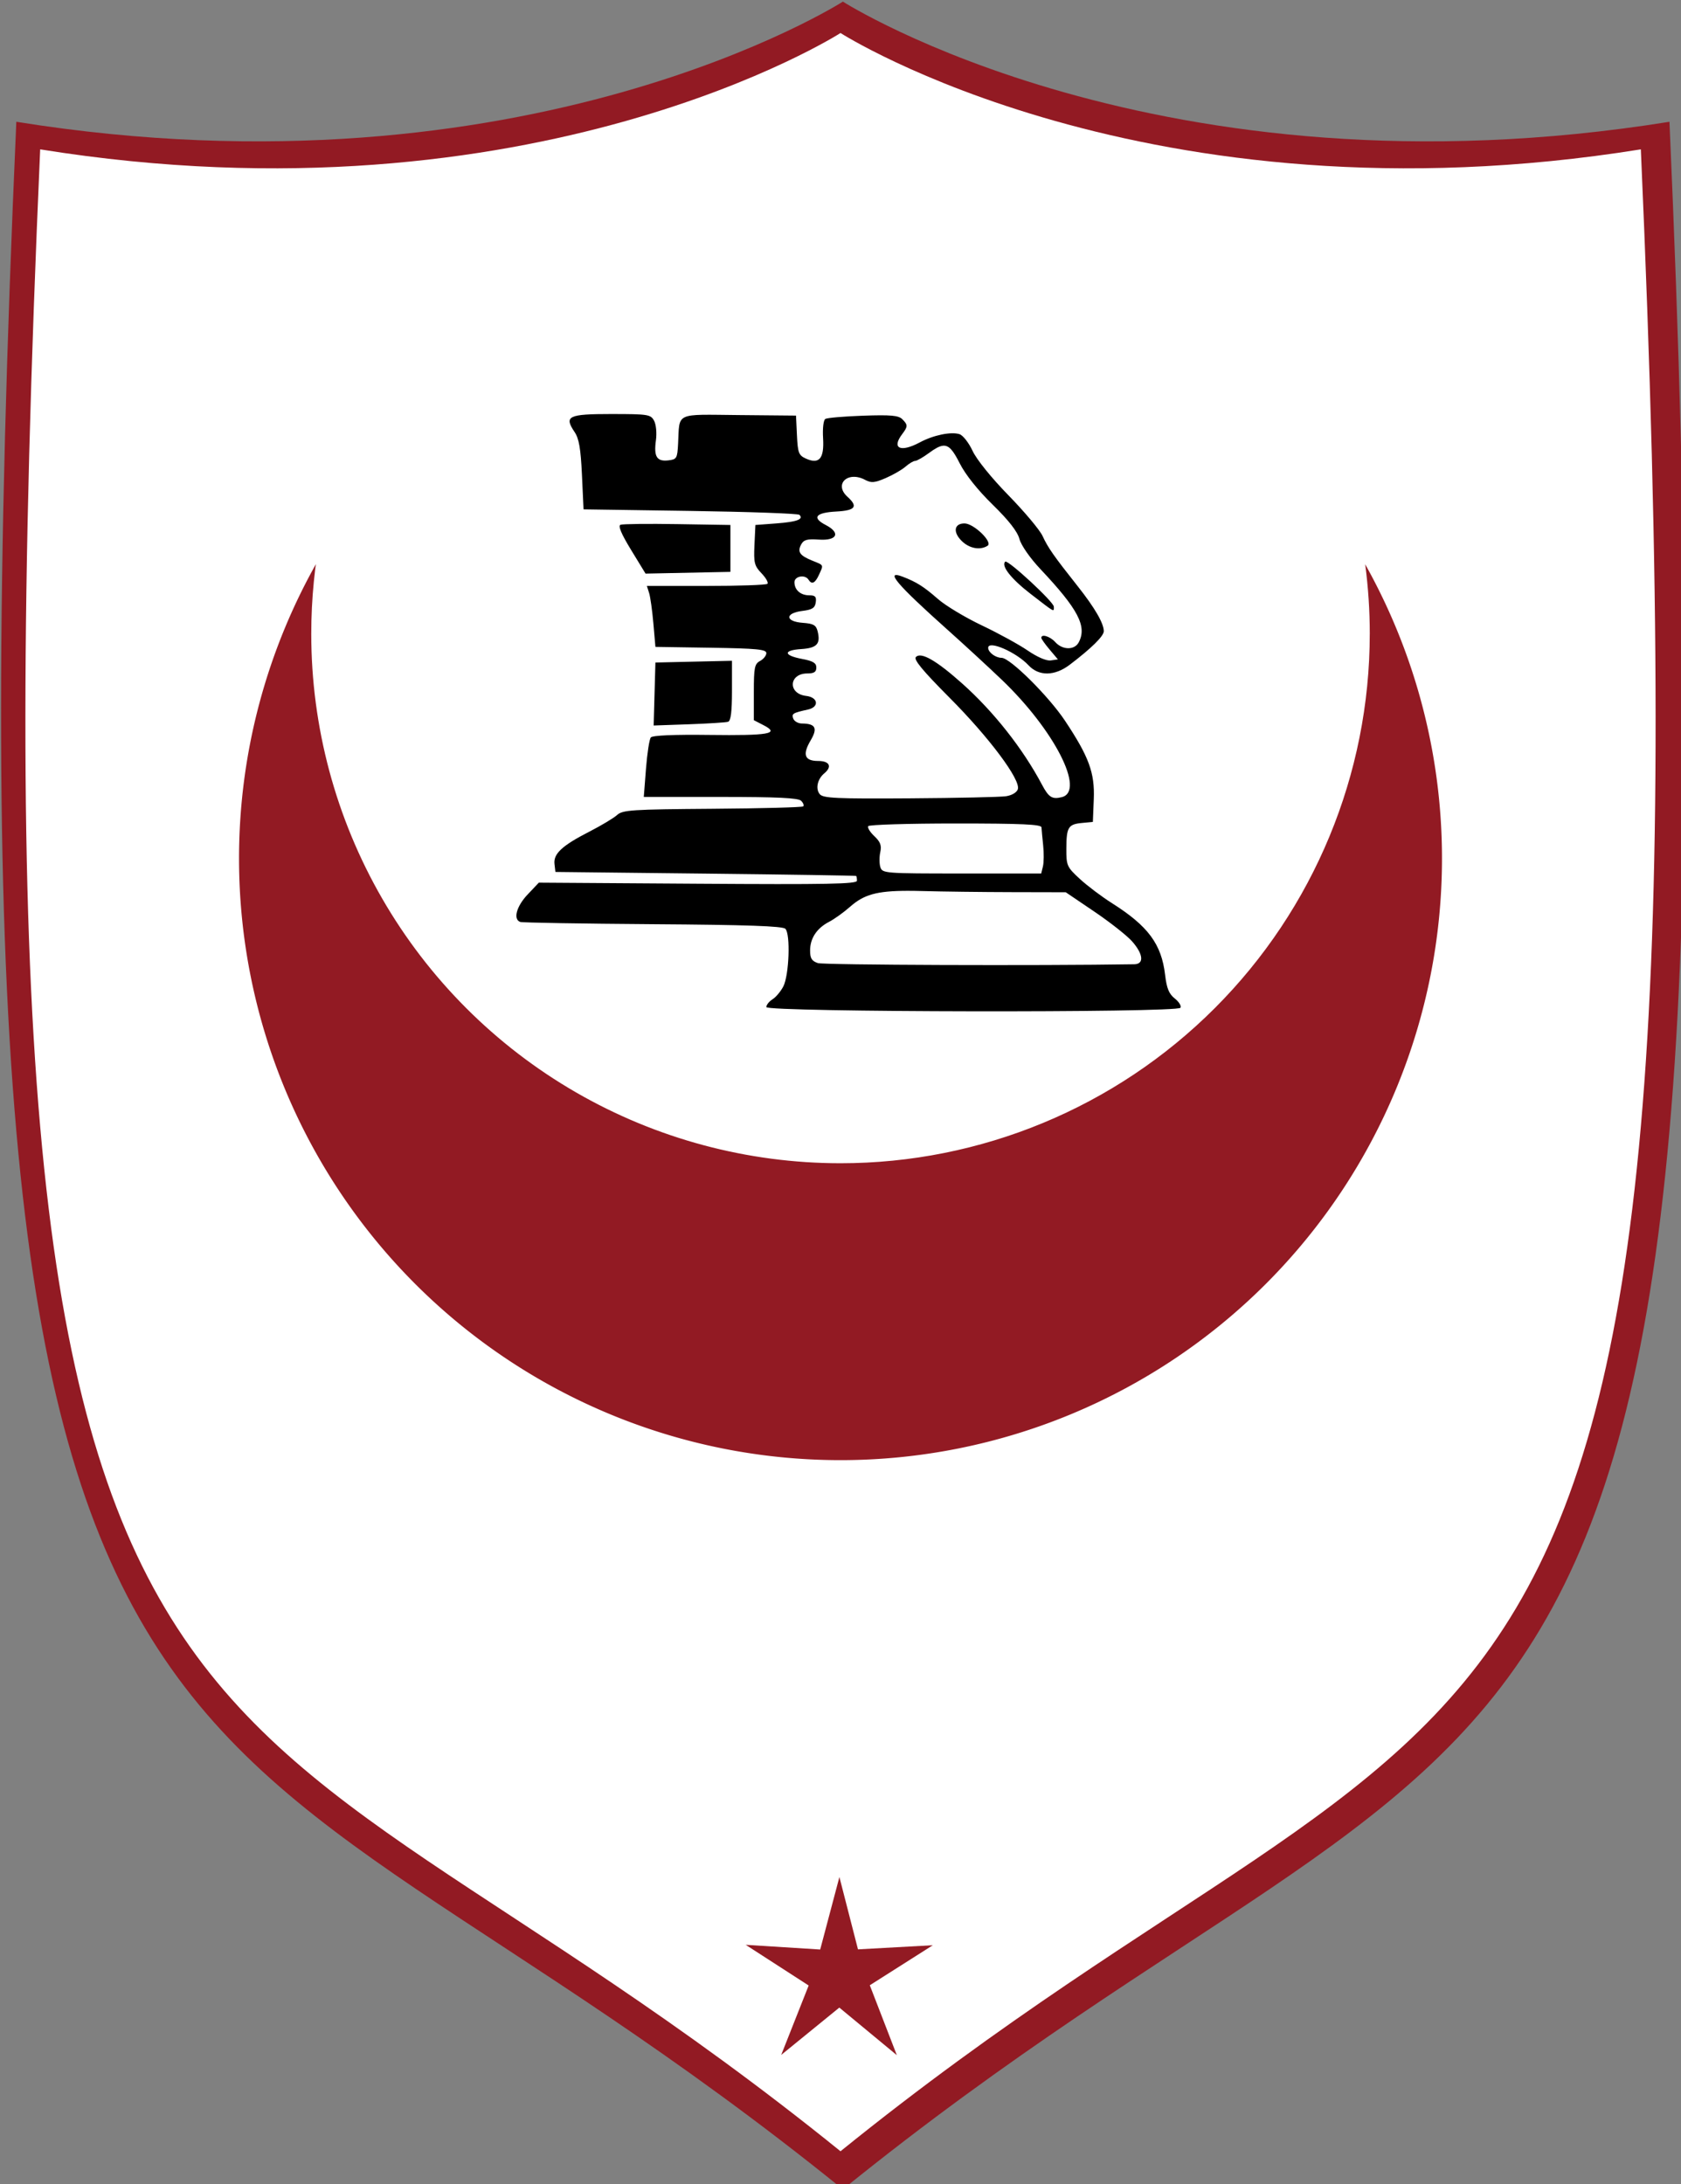
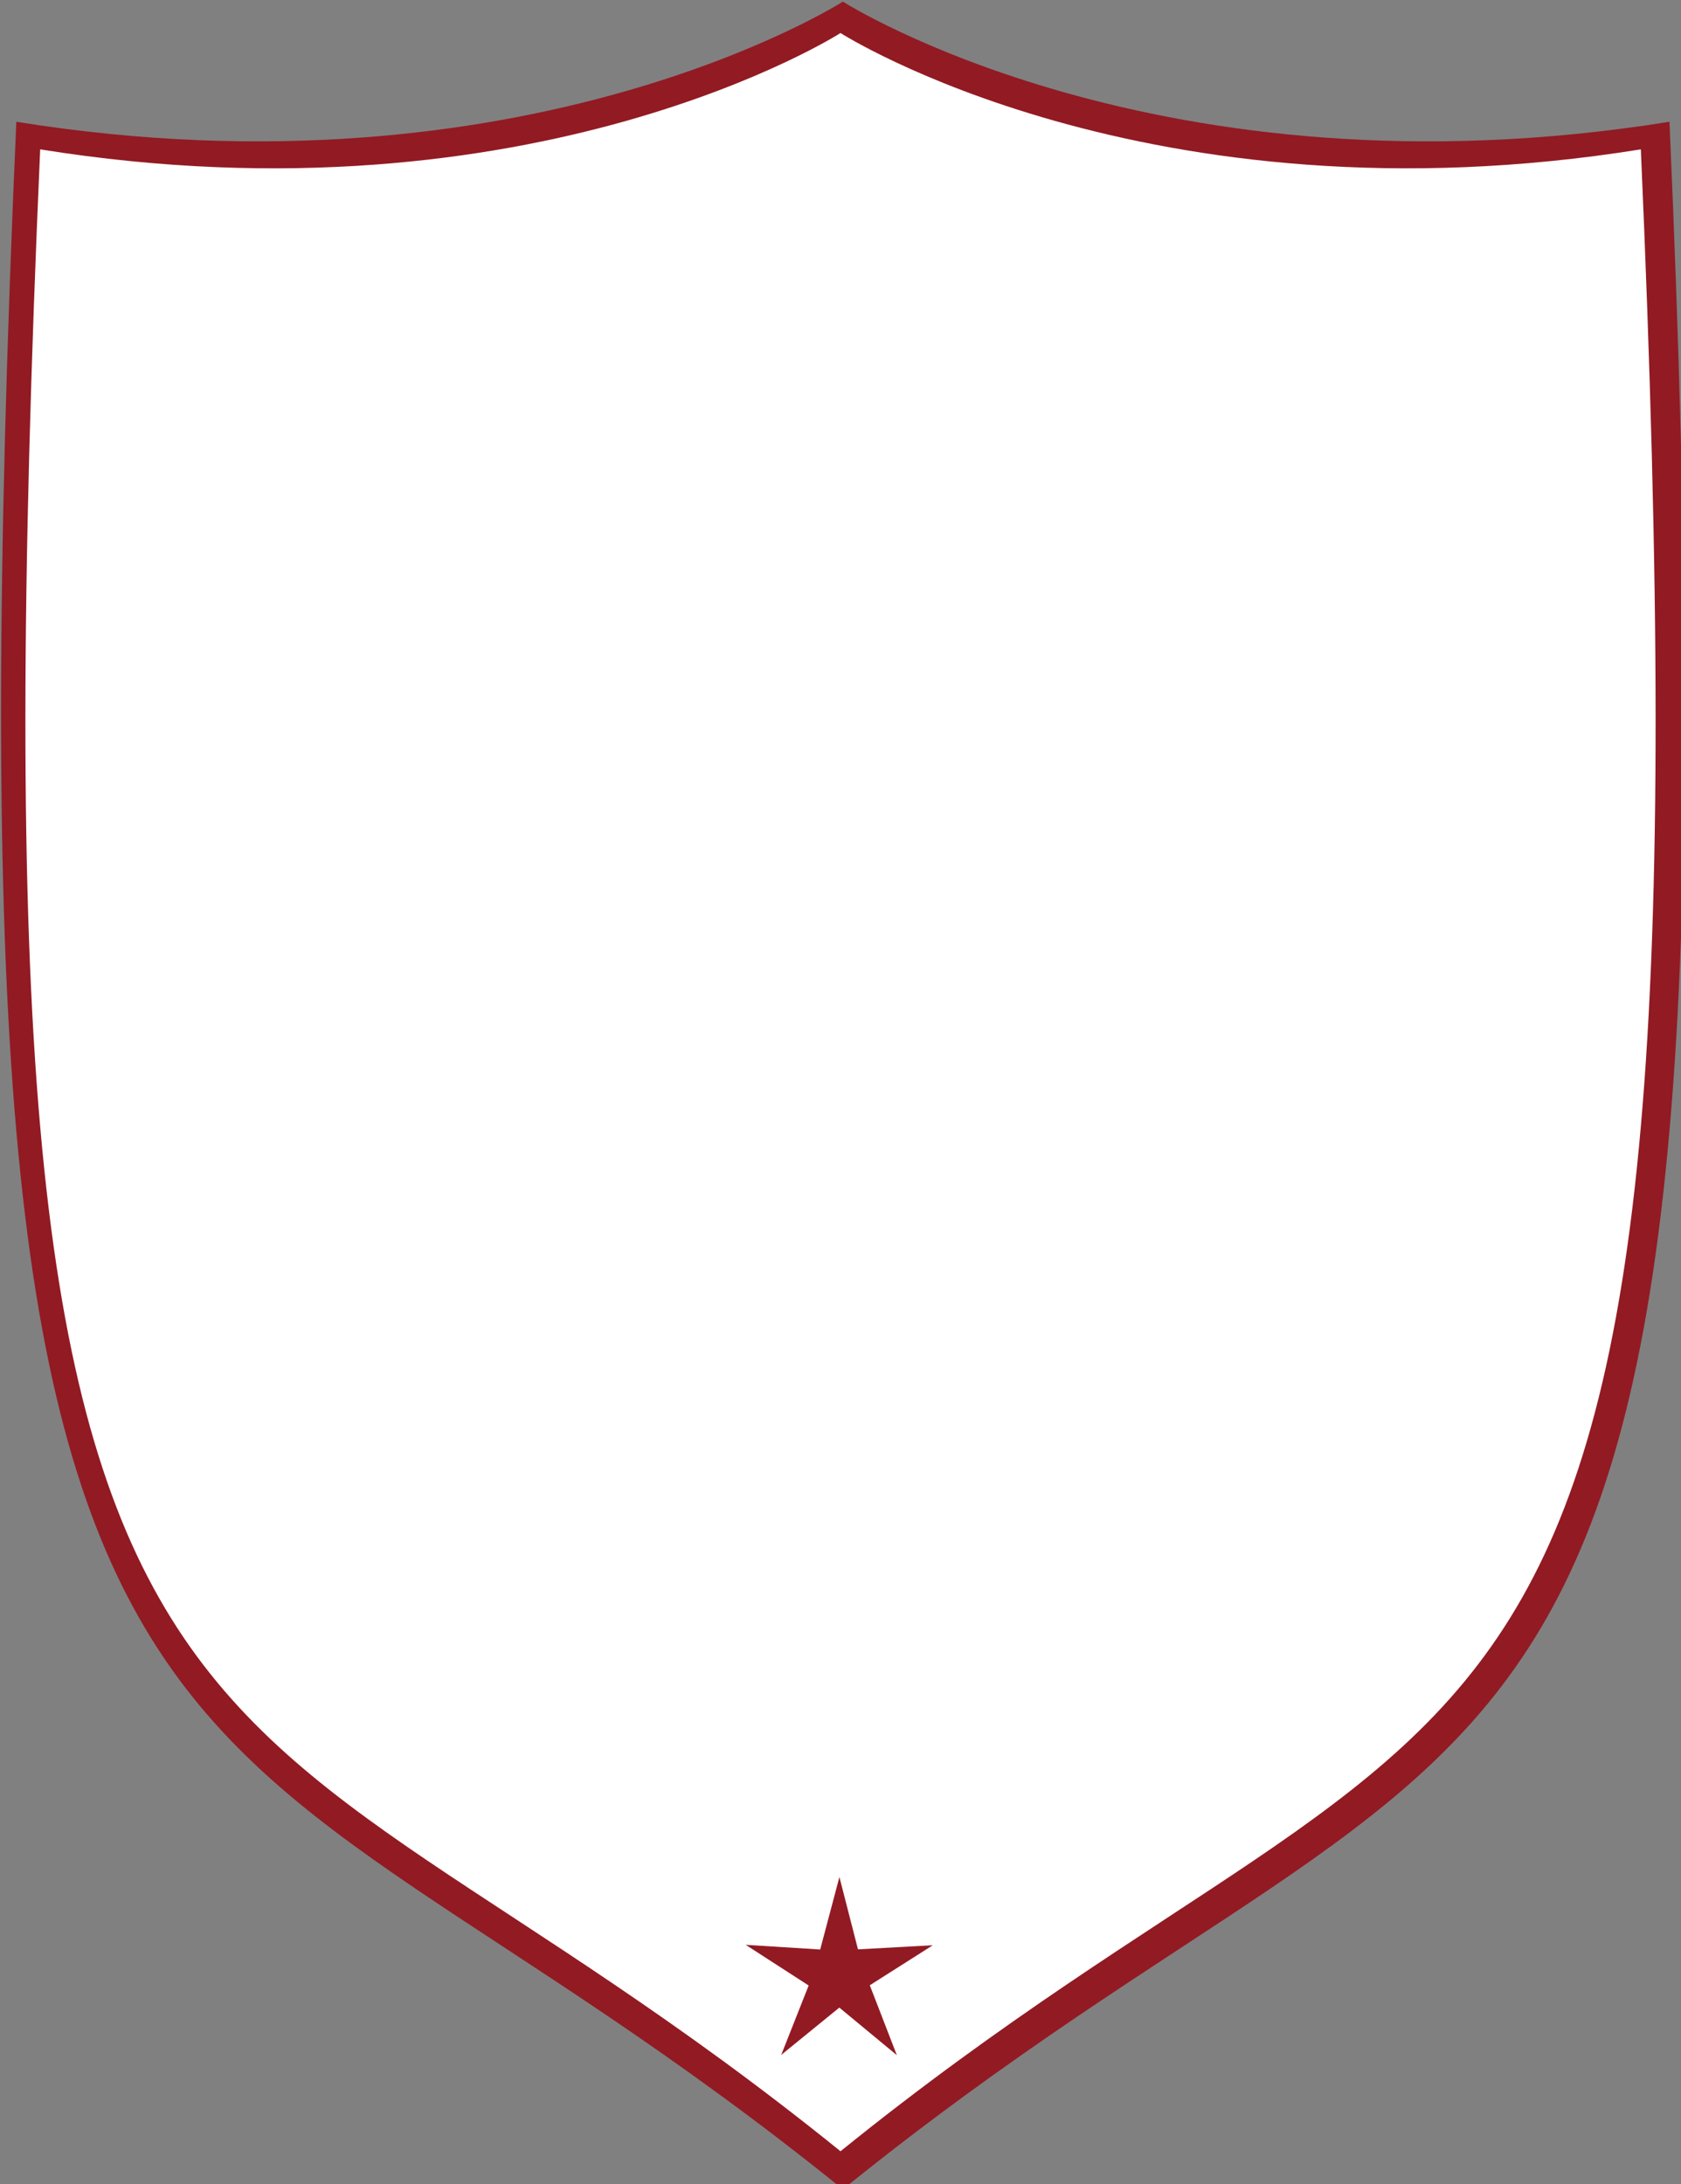
<svg xmlns="http://www.w3.org/2000/svg" id="shield" viewBox="0 0 116.481 151.304">
  <rect x="0" y="0" width="116.481" height="151.304" fill="#808080" stroke="none" />
  <defs>
    <clipPath id="a" clipPathUnits="userSpaceOnUse">
-       <path d="M58.322 83.692h93.357v93.357H58.322Zm83.352 31.117A36.673 36.673 0 0 0 105 78.136a36.673 36.673 0 0 0-36.673 36.673A36.673 36.673 0 0 0 105 151.483a36.673 36.673 0 0 0 36.673-36.673Z" class="powerclip" style="display:inline;opacity:.25;fill:#921a23;fill-opacity:1;stroke:#fff;stroke-width:1;stroke-miterlimit:4;stroke-dasharray:none;stroke-opacity:1" />
-     </clipPath>
+       </clipPath>
  </defs>
  <g style="display:inline;opacity:1">
    <path d="M396.85 267.988s-82.56 52.861-216.133 31.41c-20.878 473.014 38.626 396.915 216.133 540.449 177.506-143.534 237.01-67.436 216.133-540.449-133.573 21.45-216.133-31.41-216.133-31.41Z" style="display:inline;opacity:1;fill:#921a23;fill-opacity:1;stroke:none;stroke-width:3.78" transform="translate(-46.759 -70.905) scale(.265)" />
    <path d="M105 73.192s-21.184 13.563-55.457 8.059C44.186 202.62 59.454 183.094 105 219.923c45.546-36.829 60.814-17.303 55.457-138.672-34.273 5.504-55.457-8.059-55.457-8.059z" style="display:inline;opacity:1;fill:#fff;fill-opacity:1;stroke:none;stroke-width:1" transform="translate(-46.759 -70.905)" />
    <path d="m669.489 1107.736-76.648-63.388-77.448 63.051 36.6-92.484-83.898-54.174 99.268 6.229 25.596-96.533 24.751 96.334 99.718-5.487-83.971 53.309z" style="display:inline;opacity:1;fill:#921a23;fill-opacity:1;stroke:none;stroke-width:3.78;stroke-miterlimit:4;stroke-dasharray:none;stroke-opacity:1" transform="translate(27.331 84.76) scale(.052)" />
-     <path d="M146.678 130.371A41.678 41.678 0 0 1 105 172.049a41.678 41.678 0 0 1-41.678-41.678A41.678 41.678 0 0 1 105 88.692a41.678 41.678 0 0 1 41.678 41.678Z" clip-path="url(#a)" style="display:inline;opacity:1;fill:#921a23;fill-opacity:1;stroke:none;stroke-width:1;stroke-miterlimit:4;stroke-dasharray:none;stroke-opacity:1" transform="translate(-46.759 -70.905)" />
    <g style="display:inline">
      <path d="M336.334 372.084c-2.864 0-5.112.03-6.943.158-1.796.126-3.304.273-4.809 1.008-.819.4-1.729 1.067-2.322 2.162-.617 1.138-.661 2.285-.49 3.244.294 1.645 1.096 2.796 1.85 3.912.406.602.984 2.553 1.297 9.326l.416 8.986a2.776 2.776 0 0 0 0 .002c.087 1.862 1.785 3.503 3.648 3.531l5.963.088c-.047.394-.175.868-.154 1.107.082.939.374 1.698.658 2.375.602 1.433 1.53 3.092 2.855 5.262l3.781 6.189c.04.066.122.093.166.156-.282.728-.428 1.499-.189 2.254a2.776 2.776 0 0 0 .002.004l.584 1.838c-.116-.365.243 1.144.432 2.49.192 1.367.383 3.057.523 4.674l.533 6.129c.056.64.347 1.215.721 1.734-.408.575-.713 1.22-.732 1.928l-.232 8.232-.23 8.232a2.776 2.776 0 0 0 0 .002c-.008.284.102.548.166.82-.016.018-.045.024-.06.043-.466.566-.769 1.393-.795 1.469-.112.326-.193.634-.266.943-.148.626-.274 1.332-.398 2.135-.249 1.61-.477 3.612-.641 5.719l-.572 7.354a2.776 2.776 0 0 0 0 .002c-.007.092.04.177.041.27-.957.101-1.992.17-2.744.371-1.243.333-2.296.92-3.072 1.623.273-.247-1 .722-2.209 1.447-1.23.738-2.761 1.591-4.227 2.342-3.688 1.889-6.277 3.404-8.197 5.186-1.998 1.853-3.232 4.411-2.928 7.016a2.776 2.776 0 0 0 .002 0l.086.738-.469-.004h-.004c-1.01-.007-2.017.419-2.713 1.15a2.776 2.776 0 0 0-.004.006l-2.932 3.094c-1.79 1.889-3.089 3.918-3.672 6.088-.288 1.072-.444 2.374-.035 3.736.473 1.577 1.615 2.833 3.26 3.402.546.189 1.494.255 1.18.229.217.018.455.033.738.047.566.029 1.31.055 2.238.082 1.861.055 4.452.111 7.604.164 6.304.107 14.843.205 24.111.27 12.335.086 20.803.21 26.209.398 2.533.088 4.27.195 5.48.305.087.97.131 2.242.082 3.609-.052 1.449-.214 3.02-.422 4.297-.208 1.277-.615 2.445-.52 2.26-.129.25-.522.824-.9 1.27-.378.446-.971.884-.6.652-.819.511-1.512 1.139-2.078 1.854-.447.565-1.273 1.798-1.273 3.322 0 1.504.836 2.465 1.412 2.926.368.294.931.553 1.004.582.376.149.759.227.885.252.41.08.806.127 1.26.17.912.087 2.099.156 3.598.223 3.002.134 7.219.247 12.279.34 10.12.186 23.59.292 37.088.314 13.498.022 27.018-.039 37.242-.191 5.112-.076 9.396-.175 12.473-.299 1.537-.062 2.765-.127 3.709-.209.467-.041.871-.083 1.277-.152.181-.031.457-.085.756-.18-.754.238-.137.149.594-.195.731-.344 1.239-.936 1.559-1.453.716-1.158.683-2.401.52-3.17-.153-.724-.452-1.321-.719-1.762-.557-.919-1.289-1.685-2.131-2.348-.412-.324-.35-.236-.547-.713-.168-.407-.41-1.368-.598-2.963-.528-4.491-1.871-8.458-4.463-11.953-2.584-3.485-6.226-6.417-11.172-9.545-2.402-1.519-6.235-4.425-7.846-5.91-1.634-1.506-2.118-2.162-2.15-2.234-.038-.085-.175-.754-.17-2.877.004-1.338.056-2.334.131-2.963.006-.05-.005.004.002-.041.211-.04.213-.054.59-.09a2.776 2.776 0 0 0 .002 0l2.852-.271c1.766-.168 3.282-1.769 3.354-3.541l.24-5.973c.303-7.502-1.748-13.061-8.131-22.662-1.485-2.234-3.503-4.646-5.629-7.018 2.099-.415 4.147-1.217 6-2.623 2.914-2.211 5.236-4.151 6.943-5.832.85-.837 1.561-1.611 2.146-2.426.497-.691 1.291-1.909 1.291-3.471 0-2.289-.971-4.214-2.23-6.387-1.282-2.212-3.071-4.739-5.361-7.631-6.281-7.931-7.47-9.636-8.771-12.445-.777-1.677-2.021-3.139-3.688-5.125-1.687-2.01-3.782-4.323-5.938-6.527-2.149-2.198-4.166-4.466-5.732-6.406-1.558-1.93-2.745-3.773-2.934-4.178-.616-1.325-1.368-2.55-2.186-3.594-.706-.902-1.703-2.18-3.475-2.742a2.776 2.776 0 0 0 0-.002c-2.181-.692-4.369-.454-6.561 0-1.574.326-3.174.887-4.742 1.555.002-.058.039-.091.039-.15.009-1.197-.414-2.157-.896-2.883-.426-.641-.882-1.107-1.305-1.529-1.345-1.345-3.165-1.817-5.07-1.986-1.881-.167-4.267-.131-7.92-.004-2.535.088-4.93.228-6.807.389-.94.081-1.746.166-2.416.262-.337.048-.648.099-.961.168.029-.006-.891.197-1.51.58-1.22.753-1.827 2.331-1.908 2.588-.038.12-.039.23-.07.348l-.039-.834a2.776 2.776 0 0 0-.002-.006c-.092-1.866-1.8-3.506-3.668-3.523h-.004l-14.908-.139c-4.213-.039-7.287-.115-9.684-.068-2.366.046-4.233.108-6.082.979-1.539.724-2.388 2.041-2.947 3.408-.116-.289-.098-.593-.25-.877-.309-.577-.854-1.499-1.865-2.229-.988-.712-2.088-1.017-3.129-1.182-2.056-.324-4.61-.303-9.424-.303zm73.309 12.932c.032.061.044.08.066.123-.028-.05-.035-.062-.068-.121 0-0.0.002-.002.002-.002zm.387.561c.596.602-.137-.154 0 0zm12.756 2.58c.298.423.683.963 1.303 2.191 1.834 3.633 5.239 7.788 9.324 11.777.561.548.779.876 1.262 1.377-.631-.528-1.237-1.084-1.951-1.512-1.032-.618-2.363-1.309-4.074-1.309-1.176 0-2.457.241-3.598.98-1.236.801-2.069 2.037-2.32 3.502-.441 2.565.904 4.769 2.518 6.383 2.701 2.701 6.735 3.751 10.215 2.271-.209.651-.328 1.388-.215 1.936.102.49.267.788.424 1.102.39 1.14.999 2.086 1.701 2.977 1.475 1.871 3.588 3.818 6.281 5.895 3.221 2.483 4.502 3.592 5.91 4.375-.452-.018-.924-.022-1.428.115-.752.205-1.559.622-2.215 1.455-.448.57-.648 1.149-.764 1.727-2.918-1.798-6.705-3.955-10.422-5.719-4.011-1.904-9.394-5.275-10.586-6.318-3.858-3.379-6.476-5.034-10.404-6.527-.71-.27-1.409-.51-2.234-.619-.364-.048-1.044-.095-1.742.068-1.006.236-1.951.718-2.639 2.004-.589 1.101-.508 2.234-.361 2.871.135.589.376 1.085.559 1.414.392.705.859 1.299 1.404 1.941 2.209 2.605 6.336 6.476 13.012 12.438 4.221 3.77 10.607 9.652 14.076 12.967 6.593 6.299 11.888 13.387 14.605 18.697.84 1.641 1.325 3.012 1.652 4.154-5.257-9.852-13.061-19.727-21.619-27.348-3.465-3.085-6.24-5.273-8.664-6.66-1.201-.687-2.378-1.234-3.717-1.461-1.487-.252-3.348-.029-4.752 1.375-1.091 1.092-1.281 2.202-1.168 3.342.079.795.368 1.472.584 1.898.466.918 1.068 1.71 1.842 2.646 1.563 1.892 3.97 4.421 7.553 8.02 5.079 5.102 9.645 10.372 12.76 14.545 1.49 1.996 2.596 3.703 3.287 4.959-.429.025-.961.053-1.609.078-1.423.054-3.348.107-5.615.156-4.534.099-10.446.184-16.623.225-9.63.063-15.304.05-18.484-.098-.705-.033-.832-.076-1.299-.121.701-.615 1.388-1.304 1.842-2.256.576-1.206.781-2.734.043-4.25-.683-1.404-1.917-2.177-2.957-2.559-.613-.225-1.239-.225-1.861-.293.56-.949 1.034-1.879 1.322-2.939.3-1.103.424-2.605-.336-4.053-.215-.41-.543-.646-.83-.951.054-.05.123-.071.176-.123 1.074-1.053 1.736-2.556 1.514-4.242-.199-1.505-1.128-2.804-2.213-3.574-.227-.161-.482-.241-.721-.369.301-.124.598-.159.896-.355 1.699-1.118 2.184-2.86 2.184-4.303 0-1.237-.532-2.298-1.287-3.225.116-.109.25-.172.361-.293.982-1.073 1.422-2.392 1.51-3.631.082-1.161-.106-2.227-.365-3.26-.257-1.024-.924-2.134-1.902-3.066.807-.951 1.355-2.021 1.5-3.045.123-.863.086-2.495-.852-3.922.61-.748 1.066-1.548 1.387-2.252.285-.626.552-1.142.797-1.82.252-.698.65-2.152-.051-3.67-.39-.844-.969-1.366-1.521-1.758.373-.051.798.015 1.158-.078 1.225-.315 2.928-1.094 3.758-2.857.798-1.694.307-3.264-.447-4.49.403-.059.884-.066 1.264-.154 1.004-.235 2.511-.708 3.551-2.066.658-.86.961-1.789.928-2.879-.029-.938-.343-1.731-.645-2.287-.105-.193-.276-.292-.393-.467.871.292 1.81.5 2.852.406 1.516-.137 2.789-.659 4.328-1.324 2.216-.958 4.519-2.173 6.15-3.607.281-.247.665-.52.877-.646-.085.051-.057.027.07-.019.032-.012.069-.025.154-.059.029-.011.209-.135.246-.141.217-.076.671-.147.715-.166.412-.18.805-.386 1.207-.615a2.776 2.776 0 0 0 0-.002c.805-.459 1.685-1.033 2.559-1.678.939-.693 1.041-.701 1.266-.83zm-30.105 17.137c.372-.183-.17.044 0 0zm44.729 1.189c1.805 2.251.88.754 2.023 2.93.127.47.36.889.551 1.326-.159-.031-.218-.076-.387-.086a2.776 2.776 0 0 0-1.219.307c.113-.421.272-.82.266-1.303-.015-1.044-.389-1.916-.662-2.441-.15-.289-.398-.47-.572-.732zm17.033 23.045c.933 1.179 1.267 3.293 1.162 2.865.013.237-.131.486-.189.699-.107-.055-.153-.032-.256-.146-.95-1.05-2.075-1.759-3.262-2.258.684-.004 1.347-.088 2.107-.609.246-.169.262-.367.438-.551zm-28.129 57c8.667 0 14.263.061 17.562.211.758.035.946.076 1.463.119.067.721.099 1.199.191 2.074a2.776 2.776 0 0 0 0 .002c.085.802.117 1.854.104 2.732-.005.305-.005.256-.027.525H427.938c-10.058 0-15.325-.029-17.713-.215-.02-.002-.025-.006-.045-.008.018-.34.036-.737.06-.848.278-1.265.376-2.77-.178-4.27-.014-.038-.042-.062-.057-.1.188-.006.264-.015.459-.021 4.086-.125 9.714-.203 15.848-.203zm-12.465 17.602c1.13-0 2.373.021 3.736.059 5.244.143 15.763.27 23.508.285l12.887.029 6.555 4.436c1.975 1.337 4.061 2.871 5.775 4.223 1.602 1.263 2.867 2.435 3.191 2.768-12.549.168-30.475.233-46.619.174-8.675-.032-16.617-.091-22.467-.174-2.925-.042-5.33-.089-7.023-.141-.578-.018-.941-.037-1.338-.055.078-1.69.707-2.788 2.922-3.934 1.941-1.003 4.32-2.767 6.215-4.439 1.507-1.33 2.566-1.965 4.355-2.467 1.768-.496 4.348-.763 8.303-.764z" style="display:inline;opacity:1;fill:#fff;stroke:#fff;stroke-width:0;stroke-miterlimit:4;stroke-dasharray:none;stroke-opacity:1" transform="translate(-46.759 -70.905) scale(.265)" />
      <path d="M416.893 499.207c-2.182-.004-4.019-.001-5.396.012-1.378.012-2.213.024-2.715.068-4.748.42-7.361 1.501-11.361 4.695-1.335 1.066-3.448 2.56-4.49 3.189-1.963 1.186-3.431 2.374-4.436 3.797s-1.475 3.068-1.506 4.842c-.018 1.025.078 1.922.461 2.744.383.822 1.116 1.481 1.922 1.816.323.135.435.129.613.156.178.028.374.05.604.072.459.044 1.048.085 1.77.123 1.443.077 3.407.144 5.75.195 4.239.093 22.886.153 41.586.139 16.536-.012 25.031-.022 29.484-.084 2.227-.031 3.43-.071 4.203-.145.387-.037.672-.078.979-.174.306-.096.663-.325.809-.457.674-.61.986-1.166.986-2.158 0-1.107-.452-1.958-1.031-2.93-.579-.972-1.347-1.971-2.227-2.852-2.072-2.074-7.504-6.117-12.988-9.791l-3.959-2.654a1.459 1.459 0 0 0-.797-.246l-21.959-.244c-6.194-.069-11.938-.108-16.301-.115z" style="display:inline;opacity:1;fill:#fff" transform="translate(-46.759 -70.905) scale(.265)" />
-       <path d="M426.777 481.609c-4.687.001-9.41.018-13.174.051-3.763.033-6.451.071-7.482.152-.792.062-1.4.109-1.953.215-.276.053-.542.114-.855.266-.313.151-.734.451-.955.963-.221.512-.148 1.049-.031 1.387.116.338.266.569.426.799.32.459.716.903 1.23 1.482.363.408.71.845.957 1.186.119.164.21.301.266.393.005.041-.001 0.0.004.094.01.177.02.427.025.717.011.58.008 1.329-.008 2.082-.037 1.735-.158 2.82.521 3.973.34.576.944 1.008 1.492 1.213.548.205 1.068.275 1.664.352a1.492 1.492 0 0 0 .002 0c.543.07 1.067.06 2.213.08 1.145.02 2.701.037 4.561.051 3.719.027 8.65.041 13.9.033l19.078-.029a1.492 1.492 0 0 0 1.461-1.199l.346-1.725c.315-1.575.323-2.712.059-6.166-.116-1.522-.214-2.566-.332-3.326-.059-.38-.119-.686-.217-.992-.098-.306-.185-.667-.682-1.059-.341-.269-.501-.291-.693-.359-.192-.068-.386-.122-.598-.174-.423-.103-.908-.193-1.406-.254-.511-.063-1.178-.071-2.348-.096-1.169-.025-2.717-.044-4.523-.06-3.614-.032-8.261-.048-12.947-.047zM422.865 382.436c-.514.053-1.012.194-1.463.383-.901.378-1.752.929-2.773 1.629-.96.657-2.582 1.586-3.229 1.877-1.048.472-2.27 1.179-3.139 1.844-1.063.814-2.799 1.806-4.395 2.539-1.596.733-3.336 1.152-3.34 1.152.355.001-.736-.185-1.199-.4-2.069-.963-4.05-1.203-5.754-.449-1.773.784-3.056 2.72-2.562 4.688.224.892.465 1.03.779 1.473.314.443.695.921 1.105 1.381.292.328.336.434.51.666-.565.118-1.287.234-2.355.334-1.533.144-2.684.299-3.615.52-.931.221-1.737.429-2.443 1.279-.167.202-.404.53-.5 1.029-.096.5.033 1.061.207 1.4.347.679.672.873 1.055 1.201.591.506 1.475 1.146 2.213 1.621.087.056.087.08.166.135-.506.048-.787.113-1.691.121-1.671.015-2.703.021-3.736.328-1.033.307-1.928 1.238-2.314 1.984-.283.548-.512 1.141-.555 1.838-.043.697.167 1.471.555 2.057.775 1.171 1.895 1.731 3.377 2.398 1.051.474 1.31.61 1.629.77-.074.206-.147.412-.25.646-.17.388-.26.52-.414.783-.702-.582-1.531-1.028-2.496-1.07-1.026-.045-2.044.435-2.732 1.123-.318.318-.668.711-.875 1.305-.207.594-.158 1.232-.057 1.67.255 1.097.82 2.179 1.744 2.898.924.719 2.028 1.038 3.266 1.213.504.071.355.01.451.035-.017.106-.031.226-.059.246-.04.03-.489.243-1.48.406-1.249.205-2.312.48-3.191.859-.44.19-.835.389-1.244.754-.409.364-.993 1.149-.799 2.156.116.605.496 1.153.891 1.488.395.335.796.525 1.219.684.845.316 1.82.501 3.139.686.571.08 1.139.187 1.547.283.103.024.151.039.229.06.031.071.279.419.393.959.129.612.046 1.299.004 1.4-.03.072.084.028-.324.195-.409.167-1.291.37-2.654.52-1.354.148-2.273.274-3.1.564-.413.145-.894.255-1.393.99-.249.368-.412.968-.336 1.469.076.501.3.843.492 1.074.763.92 1.294.921 2.098 1.189.804.269 1.845.546 3.215.869.407.096.416.139.654.225-1.383.156-2.574.447-3.568 1.193-1.037.779-1.623 2.143-1.615 3.395.008 1.204.593 2.443 1.52 3.219.926.776 2.068 1.189 3.402 1.459.125.025.14.064.248.096-.343.133-.504.241-1.102.389-1.251.309-2.055.496-2.877 1.006-.411.255-.882.675-1.127 1.287-.245.612-.185 1.238-.076 1.656.262 1.003 1.042 1.726 1.826 2.123.784.397 1.641.586 2.617.688.531.055.776.131.984.191-.086-.084-.063.475-.797 1.982-.63 1.295-1.049 2.287-1.195 3.336-.147 1.049.214 2.326.949 3.061.193.193.383.36.59.516.104.078.208.151.355.234.148.084.239.234.885.279l-.002-.002c1.196.086 2.03.193 2.621.303-.064.073-.021.044-.105.127-2.006 1.967-3.058 4.734-1.799 7.088.486.908 1.561 1.587 2.652 1.855 1.091.268 2.41.372 4.408.473 2.22.112 9.68.111 17.773.06 8.093-.051 16.653-.161 20.664-.301 2.302-.08 3.674-.139 4.691-.248 1.018-.109 1.78-.316 2.408-.594.953-.422 1.962-.999 2.408-2.184.446-1.184.116-2.228-.271-3.24-.704-1.839-2.242-4.191-4.322-7.027-2.08-2.837-4.685-6.044-7.418-9.076-1.371-1.521-4.394-4.705-6.795-7.164-2.941-3.011-4.516-4.763-5.748-6.217.578.332.965.444 1.666.949 9.343 6.728 20.035 19.112 25.889 30.041.795 1.484 1.49 2.594 2.279 3.449.79.855 1.841 1.537 3.051 1.535 1.865-.003 3.685-.559 4.676-2.131.737-1.168.752-2.338.678-3.639-.074-1.3-.36-2.714-.852-4.098-1.378-3.875-4.555-9.121-8.293-13.922-4.208-5.404-8.592-9.809-20.318-20.449-8.152-7.397-10.789-9.888-12.867-11.996 1.456.859 3.001 1.962 4.738 3.412 2.93 2.445 6.289 4.459 13.613 8.227 6.123 3.15 8.219 4.318 11.242 6.271.918.593 2.129 1.249 3.057 1.633.905.374 1.87.57 2.771.656.451.043.872.059 1.322.012.225-.024.456-.058.754-.166.297-.108.74-.279 1.111-.879.643-1.041.246-1.408.176-1.621-.07-.213-.131-.325-.191-.438-.092-.172-.196-.326-.303-.486.822.345 1.676.514 2.549.443 1.765-.144 3.318-1.413 4.076-3.127 1.004-2.269.685-4.928-.693-7.705s-3.778-5.897-7.35-9.834c-5.505-6.067-6.9-7.978-7.797-10.375-.864-2.308-2.571-4.464-6.033-8.023-5.899-6.065-7.547-8.108-9.756-12.08-1.398-2.513-2.239-4.267-4.291-4.947-.513-.17-1.043-.207-1.557-.154zm5.691 23.719c.227.014.496.074.777.199.72.321 1.899 1.188 2.756 2.047.185.186.279.331.432.508-.547.057-1.089.186-1.758-.051-.548-.194-1.358-.768-1.92-1.41-.508-.581-.673-1.131-.713-1.223.086-.034.176-.086.426-.07z" style="display:inline;opacity:1;fill:#fff;stroke-width:1" transform="translate(-46.759 -70.905) scale(.265)" />
-       <path d="M336.334 375.789c-11.339 0-12.452.544-9.643 4.705 1.161 1.72 1.609 4.33 1.928 11.229l.416 8.986 27.916.41c15.354.225 28.193.684 28.529 1.021 1.168 1.17-.639 1.84-6.059 2.246l-5.449.408-.246 5.223c-.22 4.67-.025 5.454 1.85 7.41 1.153 1.203 1.847 2.438 1.541 2.744-.306.306-7.525.557-16.041.557h-15.482l.584 1.838c.321 1.011.824 4.595 1.117 7.965l.533 6.129 14.502.223c11.983.184 14.502.427 14.502 1.4 0 .648-.734 1.572-1.633 2.053-1.447.774-1.635 1.712-1.635 8.18v7.303l2.592 1.34c4.268 2.207 1.392 2.712-14.334 2.514-9.183-.116-14.756.125-15.195.658-.382.463-.951 4.151-1.266 8.195l-.572 7.354h20.066c14.819 0 20.33.264 21.074 1.008.554.554.802 1.212.551 1.463-.251.251-10.944.534-23.76.627-21.085.154-23.455.308-24.914 1.629-.887.803-4.143 2.756-7.234 4.34-7.156 3.665-9.446 5.788-9.133 8.473l.242 2.07 39.219.436c21.57.24 39.31.516 39.422.613.113.097.205.656.205 1.242 0 .866-7.795 1.014-41.59.787l-41.59-.279-2.932 3.094c-2.932 3.094-3.849 6.51-1.926 7.176.562.195 16.169.459 34.684.588 24.696.171 33.923.493 34.637 1.207 1.368 1.369.982 12.125-.541 15.07-.67 1.297-1.943 2.809-2.828 3.361-.885.552-1.609 1.467-1.609 2.033 0 1.349 107.444 1.528 108.277.18.289-.467-.372-1.557-1.469-2.42-1.523-1.198-2.122-2.653-2.533-6.154-.951-8.091-4.434-12.788-13.938-18.799-2.666-1.686-6.435-4.53-8.375-6.318-3.36-3.097-3.525-3.47-3.514-7.846.015-5.661.479-6.432 4.078-6.773l2.854-.271.24-5.973c.277-6.86-1.265-11.061-7.514-20.461-4.273-6.427-14.383-16.461-16.586-16.461-1.582 0-3.512-1.437-3.512-2.615 0-2.062 7.328 1.114 10.561 4.578 2.694 2.887 6.83 2.831 10.754-.146 5.668-4.3 8.916-7.499 8.916-8.777 0-2.055-2.353-6.113-6.791-11.717-6.304-7.959-7.791-10.086-9.229-13.188-.729-1.573-4.74-6.352-8.914-10.621-4.456-4.558-8.326-9.351-9.377-11.611-.984-2.117-2.524-4.083-3.42-4.367-2.224-.706-6.823.246-10.369 2.146-5.061 2.713-7.459 1.599-4.625-2.148 1.523-2.012 1.525-2.422.029-3.918-.979-.979-3.016-1.16-10.238-.908-4.959.173-9.403.555-9.877.848-.493.305-.745 2.463-.588 5.049.323 5.332-1.017 6.899-4.525 5.301-1.846-.841-2.092-1.489-2.311-6.084l-.244-5.141-14.912-.139c-16.955-.157-15.486-.848-15.922 7.492-.201 3.839-.356 4.1-2.576 4.354-2.995.342-3.805-.975-3.221-5.234.261-1.906.053-4.131-.479-5.125-.885-1.654-1.539-1.758-11.15-1.758zm86.664 8.291c1.607-.166 2.706 1.245 4.398 4.598 1.484 2.94 4.724 7.005 8.605 10.795 4.205 4.106 6.479 7.017 7.008 8.969.456 1.682 2.755 4.982 5.5 7.895 9.883 10.487 12.229 14.983 9.998 19.152-1.097 2.051-4.218 2.022-6.098-.055-1.386-1.531-3.678-2.24-3.678-1.139 0 .272.977 1.651 2.17 3.064l2.168 2.568-1.857.273c-1.124.166-3.509-.857-6.049-2.594-2.306-1.577-7.713-4.538-12.016-6.58-4.302-2.042-9.451-5.137-11.439-6.879-3.717-3.255-5.633-4.465-9.279-5.852-4.752-1.807-1.499 2.03 11.783 13.891 4.264 3.808 10.64 9.68 14.168 13.051 13.744 13.132 21.934 29.139 15.709 30.701-2.516.631-3.419.064-5.176-3.248-5.018-9.464-12.665-19.151-20.92-26.502-6.743-6.004-10.682-8.257-12.047-6.893-.661.661 1.71 3.531 8.816 10.67 10.389 10.436 18.609 21.448 17.834 23.891-.269.848-1.538 1.606-3.084 1.842-1.445.221-12.765.469-25.154.551-19.284.127-22.676-.03-23.559-1.094-1.162-1.401-.609-3.948 1.18-5.432 2.123-1.762 1.403-3.242-1.578-3.242-3.588 0-4.191-1.637-1.979-5.387 1.894-3.21 1.28-4.38-2.312-4.406-.963-.007-1.967-.576-2.232-1.268-.494-1.288-.142-1.507 3.834-2.381 3.017-.663 2.682-3.202-.471-3.566-4.838-.558-4.555-5.869.312-5.869 1.762 0 2.352-.389 2.352-1.547 0-1.187-.863-1.708-3.719-2.246-4.894-.923-5.016-2.273-.234-2.582 4.118-.266 5.117-1.356 4.283-4.678-.399-1.588-1.093-1.978-3.881-2.182-4.615-.336-4.705-2.535-.127-3.107 2.615-.327 3.32-.775 3.529-2.246.208-1.463-.133-1.838-1.674-1.838-2.305 0-3.898-1.402-3.898-3.432 0-1.585 2.795-2.082 3.678-.654.834 1.349 1.726.936 2.729-1.264 1.232-2.705 1.345-2.463-1.707-3.697-3.324-1.345-3.987-2.301-2.945-4.248.66-1.232 1.569-1.483 4.617-1.27 4.8.336 5.786-1.759 1.799-3.82-3.684-1.905-2.66-3.229 2.721-3.514 5.057-.267 5.83-1.276 2.963-3.871-3.625-3.281.111-6.828 4.639-4.404 1.593.852 2.48.773 5.393-.486 1.918-.829 4.246-2.175 5.174-2.99.928-.816 2.051-1.484 2.496-1.484.445 0 2.055-.918 3.578-2.041 1.567-1.156 2.716-1.824 3.68-1.924zm5.65 20.307c-2.696 0-3.081 2.237-.779 4.539 2.008 2.008 4.839 2.549 6.807 1.301 1.465-.929-3.603-5.84-6.027-5.84zm-85.158.139c-2.696.03-4.509.104-4.789.211-.69.265.199 2.381 2.764 6.578l3.781 6.189 11.096-.227 11.096-.227v-12.256l-13.861-.225c-3.811-.062-7.39-.075-10.086-.045zm95.797 9.854c-1.113 1.113 1.56 4.504 6.631 8.414 6.549 5.05 6.084 4.794 6.084 3.346 0-1.229-12.076-12.398-12.715-11.76zm-71.441 25.908-10.01.229-10.008.23-.232 8.232-.23 8.232 9.219-.322c5.07-.178 9.679-.471 10.24-.65.723-.231 1.021-2.607 1.021-8.139zm58.467 42.535c17.367 0 22.429.23 22.467 1.021.026.562.222 2.677.436 4.699.214 2.022.185 4.505-.062 5.516l-.451 1.838H427.938c-20.123 0-20.781-.051-21.289-1.652-.288-.909-.301-2.673-.027-3.918.385-1.753.037-2.698-1.547-4.186-1.125-1.057-1.851-2.235-1.613-2.619.237-.384 10.52-.699 22.852-.699zm-12.465 17.602c1.174-0 2.449.021 3.838.059 5.168.141 15.704.27 23.414.285l14.02.031 7.492 5.07c4.121 2.789 8.566 6.295 9.879 7.791 2.923 3.329 3.163 5.919.551 5.961v-.002c-25.004.405-81.218.199-82.725-.303-1.612-.537-2.045-1.233-2.045-3.291 0-3.199 1.757-5.841 5-7.518 1.348-.697 3.808-2.464 5.467-3.928 3.556-3.138 6.889-4.155 15.109-4.156z" style="display:inline;opacity:1;fill:#000;stroke:#fff;stroke-width:0;stroke-miterlimit:4;stroke-dasharray:none;stroke-opacity:1" transform="translate(-46.759 -70.905) scale(.265)" />
    </g>
  </g>
</svg>